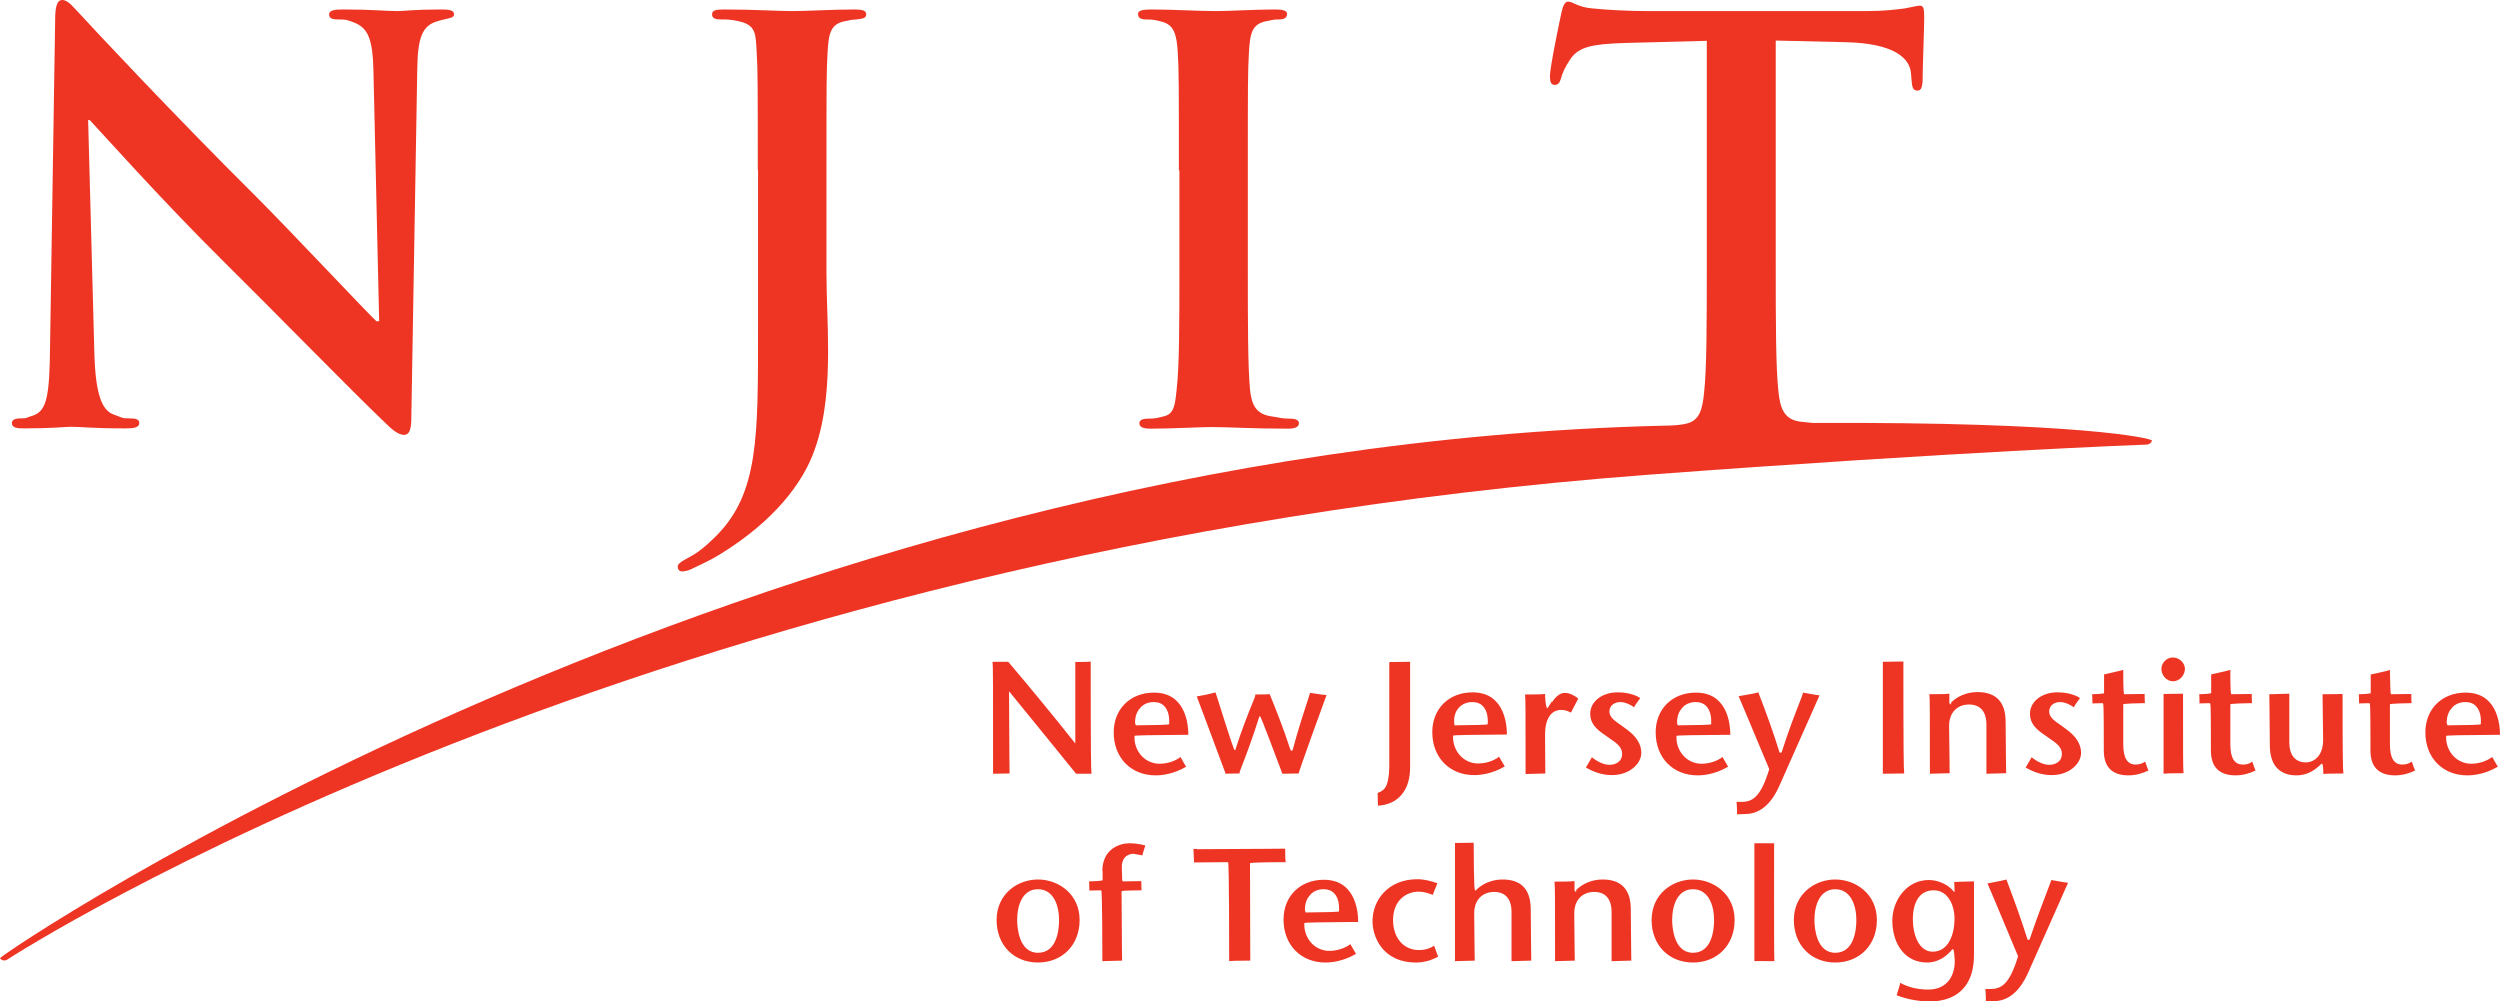
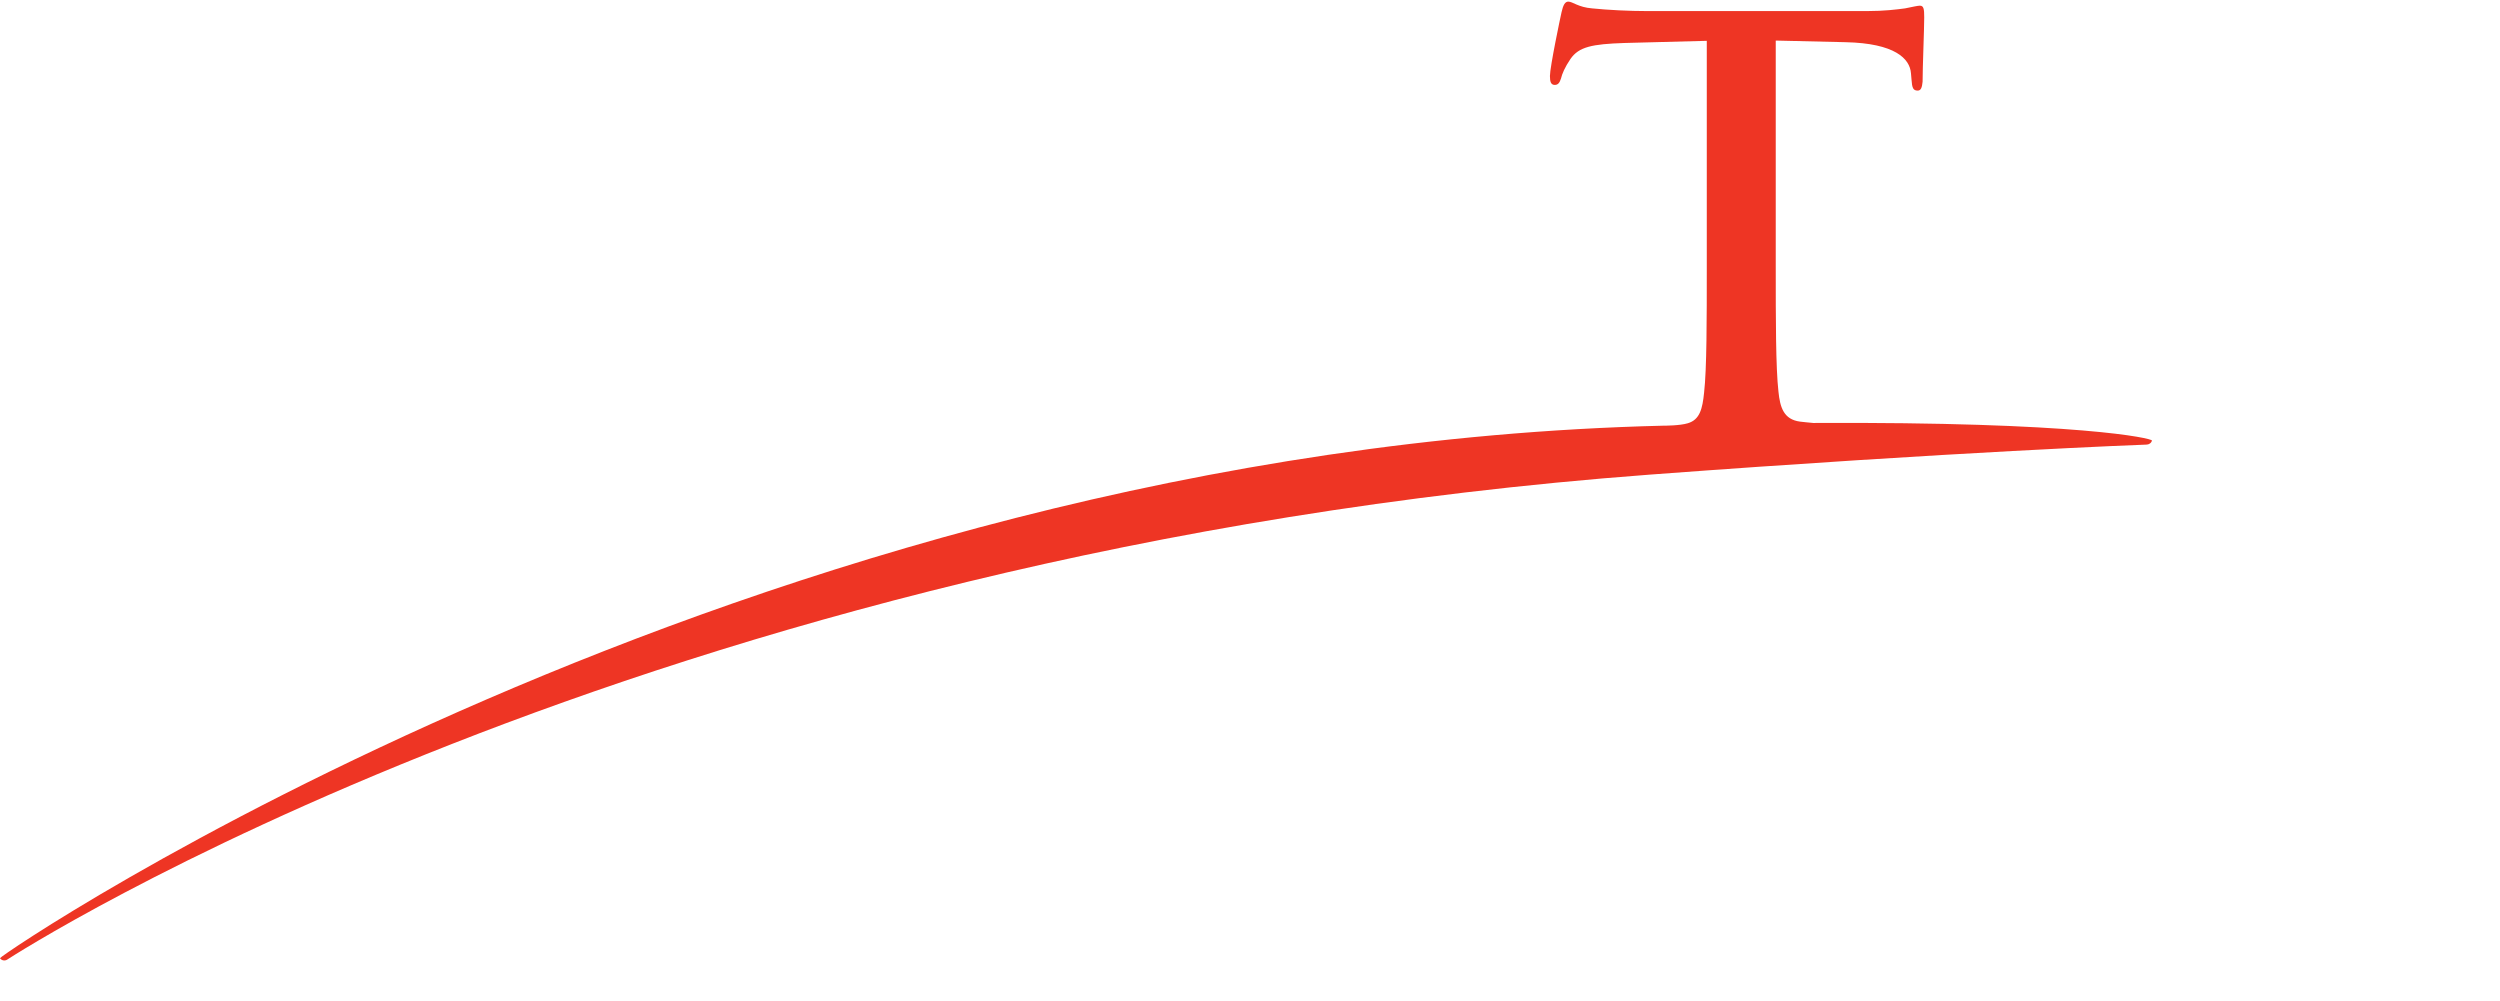
<svg xmlns="http://www.w3.org/2000/svg" id="Layer_1" data-name="Layer 1" viewBox="0 0 310.843 124.518">
  <defs>
    <style>
      .cls-1 {
        fill: #ee3524;
      }
    </style>
  </defs>
-   <path class="cls-1" d="M11.736,43.916c.135,5.38,1.042,7.162,2.421,7.633,1.177.404.874.471,1.984.471.773,0,1.177.135,1.177.572,0,.538-.639.673-1.58.673-4.472,0-5.616-.202-6.927-.202-.605,0-2.253.202-5.817.202-.908,0-1.513-.067-1.513-.673,0-.404.404-.572,1.11-.572.908,0,.504-.067,1.48-.336,1.782-.572,2.085-2.556,2.152-8.541L6.86,2.354c0-1.379.202-2.354.874-2.354.773,0,1.379.908,2.556,2.118.807.908,11.298,12.139,21.353,22.126,4.674,4.674,13.989,14.627,15.165,15.704h.336l-.706-30.936c-.067-4.203-.706-5.515-2.354-6.187-1.042-.404-1.076-.404-2.051-.404-.841,0-1.11-.202-1.11-.639,0-.538.773-.605,1.782-.605,3.598,0,5.279.202,6.725.202.74,0,2.085-.202,5.447-.202.908,0,1.58.067,1.58.605,0,.404-.437.437-1.244.639-.639.135.034,0-.773.202-1.917.538-2.488,1.984-2.556,5.851l-.74,43.479c0,1.513-.269,2.118-.908,2.118-.74,0-1.58-.74-2.354-1.513-4.338-4.136-13.148-13.182-20.31-20.277-7.499-7.431-15.165-16.04-16.41-17.351h-.202l.773,28.952v.034Z" />
-   <path class="cls-1" d="M94.221,21.185c0-10.491,0-12.408-.135-14.627-.135-2.354-.034-3.464-2.32-3.934-.672-.155-1.362-.223-2.051-.202-.773,0-1.177-.135-1.177-.639s.471-.605,1.513-.605c3.665,0,6.692.202,8.507.202,1.648,0,5.01-.202,7.7-.202.975,0,1.446.135,1.446.605s-.404.538-1.244.639c-1.042.067-.538.067-1.345.202-1.849.336-2.085,1.513-2.219,3.934-.135,2.219-.135,4.136-.135,14.627v12.744c0,2.959.202,6.288.202,9.718,0,3.934-.269,8.339-1.648,12.206-1.446,4.203-5.111,8.945-11.702,13.013-.908.572-1.984,1.11-3.43,1.782-.422.24-.894.378-1.379.404-.269,0-.538-.202-.538-.572s.336-.605,1.513-1.244c.908-.471,1.917-1.244,3.295-2.623,5.246-5.313,5.178-12.206,5.178-25.724v-19.772l-.034.067Z" />
-   <path class="cls-1" d="M146.578,21.185c0-10.491,0-12.408-.135-14.627-.135-2.354-.504-3.497-2.018-3.867-.773-.202-1.009-.269-1.816-.269-.706,0-1.11-.135-1.11-.706,0-.404.572-.538,1.648-.538,2.623,0,5.985.202,8.003.202,1.715,0,4.809-.202,7.431-.202.874,0,1.446.135,1.446.538,0,.538-.404.706-1.11.706s-.605.067-1.412.202c-1.849.336-2.085,1.513-2.219,3.934-.135,2.219-.135,4.136-.135,14.627v12.139c0,6.692,0,12.139.269,15.098.202,1.849.673,3.094,2.757,3.363.975.135,1.177.269,2.219.269.74,0,1.11.202,1.11.572,0,.471-.538.673-1.311.673-4.54,0-7.6-.202-9.449-.202-1.58,0-4.943.202-7.7.202-.908,0-1.379-.202-1.379-.673,0-.336.269-.572,1.11-.572,1.042,0,1.211-.135,1.849-.269,1.379-.269,1.48-1.446,1.681-3.43.336-2.892.336-8.339.336-15.031v-12.139h-.067Z" />
  <path class="cls-1" d="M225.465,52.592c-.605-.067-1.177-.101-1.648-.168-2.051-.269-2.488-1.782-2.69-3.733-.336-2.959-.336-9.045-.336-15.401V5.044l8.676.202c6.154.135,8.003,2.051,8.138,3.867l.067.773c.067,1.042.202,1.379.773,1.379.404,0,.538-.404.605-1.11,0-1.782.202-6.557.202-8.003,0-1.042-.067-1.446-.538-1.446-.269,0-.841.135-1.849.336-1.042.135-2.556.336-4.741.336h-27.271c-2.287,0-4.909-.135-6.893-.336-1.715-.135-2.421-.841-2.959-.841-.404,0-.639.404-.841,1.311-.135.572-1.446,6.826-1.446,7.936,0,.74.135,1.11.605,1.11.404,0,.605-.269.773-.807.135-.572.471-1.379,1.177-2.421,1.042-1.513,2.69-1.849,6.692-1.984l10.256-.269v28.246c0,6.355,0,12.61-.336,15.502-.202,2.018-.538,3.363-2.018,3.8-.975.303-2.858.303-3.026.303C92.641,55.685-.201,118.836,0,119.138s.605.37.908.168c.773-.504,78.585-50.877,204.213-60.292,38.233-2.858,61.536-3.733,61.772-3.733.303,0,.605-.202.673-.504.067-.269-9.079-2.354-42.067-2.186h-.034Z" />
-   <path class="cls-1" d="M133.699,82.284v10.155l-.135-.168c-2.858-3.598-5.548-6.86-8.205-9.987h-1.95c.067.504.067,2.825.067,13.921.168,0,.605,0,2.051-.034,0-.37-.034-2.051-.067-10.021v-.202s8.306,10.189,8.339,10.256h1.917c-.067-.504-.101-2.825-.101-13.955-.168.034-.639.067-2.018.067l.101-.034ZM141.836,87.933c.404-.404.942-.639,1.614-.639.572,0,1.009.168,1.345.538.437.471.639,1.244.572,2.219q-.067.101-4.136.135c-.034,0-.101-.336-.101-.336,0-.773.235-1.446.706-1.883v-.034ZM138.474,91.06c0,3.161,2.152,5.347,5.212,5.347.74,0,2.186-.135,3.8-1.076-.067-.101-.269-.404-.706-1.211-.639.504-1.614.841-2.623.841-.809-.006-1.583-.333-2.152-.908-.657-.683-.998-1.61-.942-2.556q.067-.101,6.692-.135c0-1.681-.471-3.195-1.345-4.102-.706-.773-1.715-1.143-2.925-1.143-2.959,0-5.01,2.051-5.01,4.943ZM148.797,86.588c.168.404.773,2.051,3.598,9.617.135,0,.538-.034,1.715-.034,0-.067.067-.303.067-.303.807-2.085,1.614-4.237,2.387-6.725v-.067h.101c.067.034.135.067,2.656,6.793,0,0,.101.269.135.336.135,0,.572,0,2.018-.034,0-.235,3.06-8.676,3.464-9.752-.235,0-.74-.067-2.051-.269,0,.034-.101.336-.101.336-.673,2.085-1.379,4.203-2.051,6.725,0,.067-.067.135-.067.135-.101,0-.202-.067-.202-.067-.874-2.69-1.749-4.876-2.589-6.961-.168,0-.538.034-1.782.034,0,.101-.101.404-.101.404-.807,1.984-1.614,4.002-2.387,6.456v.067l-.101-.034c-.067-.034-.135-.067-2.253-6.793l-.135-.37c-.202.067-.74.235-2.287.504h-.034ZM172.739,82.284v13.081c0,.975-.168,1.984-.437,2.455-.202.37-.538.605-1.009.773,0,.135,0,.471.034,1.58,2.488-.135,4.002-1.883,4.002-4.741v-13.148c-.202,0-.773,0-2.589.034v-.034ZM183.062,87.294c.572,0,1.009.168,1.345.538.437.471.639,1.244.572,2.219q-.067.101-4.136.135c-.135-.942.067-1.715.605-2.253.404-.404.942-.639,1.614-.639ZM178.086,91.027c0,3.161,2.152,5.347,5.212,5.347.74,0,2.186-.135,3.8-1.076-.067-.101-.235-.404-.706-1.211-.639.504-1.614.841-2.623.841-.809-.006-1.583-.333-2.152-.908-.657-.683-.998-1.61-.942-2.556q.067-.101,6.692-.135c0-1.681-.471-3.195-1.345-4.102-.706-.773-1.715-1.143-2.925-1.143-2.959,0-5.01,2.051-5.01,4.943ZM192.948,87.227l-.538.841c-.235,0-.303-1.547-.303-1.782-.235.034-.841.067-2.488.067.067.437.067,2.253.067,9.886.235,0,.841-.034,2.455-.067,0-.269,0-1.177-.034-4.842,0-1.917.74-3.06,1.984-3.06.538,0,.841.135,1.244.336.067-.135.235-.504.908-1.749-.538-.437-1.143-.706-1.681-.706-.74,0-1.278.706-1.58,1.143l-.034-.067ZM197.723,88.74c0,1.177.706,1.917,1.883,2.69l.471.336c.841.572,1.614,1.076,1.614,1.95,0,1.042-.874,1.379-1.58,1.379-.874,0-1.782-.605-2.186-.942-.067.135-.235.437-.74,1.278,1.11.639,2.118.942,3.262.942,2.186,0,3.632-1.446,3.632-2.757,0-1.076-.605-2.051-1.816-2.925l-.639-.471c-.874-.605-1.513-1.042-1.513-1.749,0-.807.706-1.177,1.345-1.177.538,0,1.143.235,1.715.639.067-.135.235-.404.773-1.143-.673-.437-1.681-.706-2.825-.706-1.917,0-3.396,1.143-3.396,2.656ZM209.224,87.933c.404-.404.942-.639,1.614-.639.572,0,1.009.168,1.345.538.437.471.639,1.244.572,2.219q-.067.101-4.136.135c-.034,0-.101-.336-.101-.336,0-.773.235-1.446.706-1.883v-.034ZM205.861,91.06c0,3.161,2.152,5.347,5.212,5.347.74,0,2.186-.135,3.8-1.076-.067-.101-.235-.404-.706-1.211-.639.504-1.614.841-2.623.841-.809-.006-1.583-.333-2.152-.908-.657-.683-.998-1.61-.942-2.556q.067-.101,6.692-.135c0-1.681-.471-3.195-1.345-4.102-.706-.773-1.715-1.143-2.926-1.143-2.959,0-5.01,2.051-5.01,4.943ZM216.184,86.588c.168.404.841,1.95,3.8,9.045-1.042,3.43-2.051,4.069-3.43,4.069h-.639s.067.538.067,1.547c.101,0,.336,0,1.009-.034,2.69,0,3.901-2.724,4.304-3.632,0,0,4.439-10.021,4.943-11.13-.202,0-.74-.101-2.051-.336l-.168.538c-.74,1.883-1.648,4.203-2.488,6.86-.067.101-.202.101-.269.034-.841-2.724-1.681-4.977-2.522-7.162l-.101-.303c-.202.067-.773.202-2.421.471l-.034.034ZM234.107,82.284v13.921c.202,0,.807,0,2.656-.034-.067-.504-.101-2.825-.101-13.921-.202,0-.773,0-2.589.034h.034ZM242.648,87.462l-.135.135-.135-.168v-1.177c-.235.034-.841.067-2.488.067.067.437.067,2.253.067,9.886.235,0,.841-.034,2.455-.067,0-.269,0-1.345-.067-5.885,0-1.614.975-2.656,2.488-2.656,1.379,0,2.152.874,2.152,2.488v6.12c.235,0,.841-.034,2.455-.067,0-.303-.034-1.446-.067-6.389,0-2.455-1.177-3.699-3.497-3.699-1.311,0-2.522.504-3.363,1.379l.134.034ZM252.4,88.74c0,1.177.706,1.917,1.883,2.69l.471.336c.841.572,1.614,1.076,1.614,1.95,0,1.042-.874,1.379-1.58,1.379-.874,0-1.782-.605-2.186-.942-.067.135-.235.437-.74,1.278,1.11.639,2.118.942,3.262.942,2.186,0,3.632-1.446,3.632-2.757,0-1.076-.605-2.051-1.816-2.925l-.639-.471c-.874-.605-1.513-1.042-1.513-1.749,0-.807.706-1.177,1.345-1.177.538,0,1.143.235,1.715.639.067-.135.235-.404.773-1.143-.673-.437-1.681-.706-2.825-.706-1.917,0-3.396,1.143-3.396,2.656ZM261.613,83.864v2.32s-.067.101-1.48.135c0,.135.034.437.034,1.143.135,0,.404,0,1.278-.034.101.067.135.067.135,5.885,0,2.051,1.042,3.094,3.06,3.094.874,0,1.749-.235,2.488-.605-.067-.135-.168-.404-.404-1.11-.336.235-.706.37-1.177.37-1.042,0-1.547-.807-1.547-2.522v-4.977s.067-.101,2.69-.135c0-.135-.034-.471-.034-1.143-.202,0-.74,0-2.522.034-.067-.034-.135-.101-.135-3.026-.202.067-.807.202-2.421.572h.034ZM269.011,86.319v9.886c.235-.034.841-.067,2.488-.067-.067-.437-.067-2.253-.067-9.886-.202,0-.74,0-2.421.034v.034ZM268.742,83.158c0,.74.572,1.547,1.446,1.547s1.48-.807,1.48-1.547-.706-1.412-1.513-1.412-1.412.74-1.412,1.412ZM274.93,83.864v2.32s-.067.101-1.48.135c0,.135.034.437.034,1.143.135,0,.404,0,1.278-.034.101.067.135.067.135,5.885,0,2.051,1.042,3.094,3.06,3.094.874,0,1.749-.235,2.488-.605-.067-.135-.168-.404-.404-1.11-.333.265-.752.397-1.177.37-1.042,0-1.547-.807-1.547-2.522v-4.977s.067-.101,2.69-.135c0-.135-.034-.471-.034-1.143-.202,0-.74,0-2.522.034-.067-.034-.135-.101-.135-3.026-.202.067-.807.202-2.421.572h.034ZM282.159,86.319c0,.303.034,1.446.067,6.389,0,2.387,1.177,3.699,3.295,3.699,1.143,0,2.118-.437,3.127-1.446.135,0,.202,0,.235,1.278.235-.034.841-.067,2.488-.067-.067-.437-.101-2.253-.101-9.886-.202,0-.74.034-2.488.034l.067,5.716c0,1.917-1.11,2.757-2.152,2.757-1.311,0-2.051-.908-2.051-2.488v-6.053c-.235,0-.841.034-2.455.067h-.034ZM296.585,83.461s-1.715.404-1.816.404v2.32s-.101.101-1.48.135c0,.135.034.437.034,1.143.135,0,.404,0,1.278-.034.101.067.135.067.135,5.885,0,2.051,1.042,3.094,3.06,3.094.874,0,1.749-.235,2.488-.605-.067-.135-.168-.404-.404-1.11-.303.202-.639.37-1.177.37-1.042,0-1.547-.807-1.547-2.522v-4.977s.067-.101,2.69-.135c0-.135-.034-.471-.034-1.143-.202,0-.74,0-2.522.034q-.101-.067-.135-3.06c0,.067-.572.202-.572.202ZM304.924,87.933c.404-.404.942-.639,1.614-.639.572,0,1.009.168,1.345.538.437.471.639,1.211.572,2.219q-.067.101-4.136.135c-.034,0-.101-.336-.101-.336,0-.773.235-1.446.706-1.883v-.034ZM301.562,91.06c0,3.161,2.152,5.347,5.212,5.347.74,0,2.186-.135,3.8-1.076-.067-.101-.235-.404-.706-1.211-.639.504-1.648.841-2.623.841-.809-.006-1.583-.333-2.152-.908-.657-.683-.998-1.61-.942-2.556q.067-.101,6.692-.135c0-1.681-.471-3.195-1.345-4.102-.706-.773-1.715-1.143-2.926-1.143-2.959,0-5.01,2.051-5.01,4.943ZM126.469,114.397c0-1.849.673-3.833,2.589-3.833s2.623,1.984,2.623,3.833c0,1.211-.269,4.069-2.623,4.069s-2.589-3.127-2.589-4.069ZM123.914,114.397c0,3.094,2.118,5.279,5.145,5.279s5.178-2.186,5.178-5.279c0-3.262-2.656-5.044-5.178-5.044s-5.145,1.782-5.145,5.044ZM137.095,108.311v1.143s-.101.101-1.681.135c0,.135.034.471.034,1.143.135,0,.471,0,1.48-.034.135.101.135,8.104.135,8.81.235,0,.841-.034,2.455-.067,0-.336-.034-1.749-.067-8.608.034-.067.067-.101,2.488-.135,0-.135-.034-.471-.034-1.143-.168,0-.639,0-2.287.034-.101-.034-.101-.067-.135-1.782,0-1.614,1.278-1.648,1.446-1.648l1.177.202c-.101,0-.034-.235.303-1.244-.538-.135-1.244-.269-1.984-.269-1.244,0-3.363.74-3.363,3.464h.034ZM148.797,105.553h-.404s.067,1.513.067,1.681c.235,0,1.042,0,4.237-.034.135.101.135,11.332.135,12.307.235-.034.874-.067,2.623-.067l-.034-12.105c.101-.135,4.002-.135,4.439-.135-.034-.168-.067-.572-.067-1.681-.404,0-2.219.034-10.962.067l-.034-.034ZM162.954,111.202c.404-.404.942-.639,1.614-.639.572,0,1.009.168,1.345.538.437.471.639,1.244.572,2.219q-.067.101-4.136.135c-.034,0-.101-.336-.101-.336,0-.773.235-1.446.706-1.883v-.034ZM159.591,114.33c0,3.161,2.152,5.347,5.212,5.347.74,0,2.186-.135,3.8-1.076-.067-.101-.235-.404-.706-1.211-.639.504-1.648.841-2.623.841-.809-.006-1.583-.333-2.152-.908-.657-.683-.998-1.61-.942-2.556q.067-.101,6.692-.135c0-1.681-.471-3.195-1.345-4.102-.706-.773-1.715-1.143-2.925-1.143-2.959,0-5.01,2.051-5.01,4.943ZM170.654,114.565c0,1.782,1.143,5.111,5.447,5.111.908,0,1.917-.269,2.724-.74-.067-.135-.202-.437-.504-1.345-.56.362-1.216.549-1.883.538-1.917,0-3.228-1.513-3.228-3.733,0-2.421,1.614-3.531,3.195-3.531.504,0,1.076.135,1.749.404.034-.135.168-.471.572-1.446-.74-.269-1.648-.504-2.488-.504-3.665,0-5.582,2.623-5.582,5.212v.034ZM180.91,104.847v14.661c.235,0,.841-.034,2.455-.067,0-.269-.034-1.379-.067-5.885,0-1.614.975-2.656,2.488-2.656,1.379,0,2.152.874,2.152,2.488v6.12c.235,0,.841-.034,2.455-.067,0-.303-.034-1.446-.067-6.389,0-2.455-1.177-3.699-3.497-3.699-1.311,0-2.522.504-3.363,1.379-.135,0-.202,0-.235-5.952-.202,0-.74,0-2.387.034l.067.034ZM196.042,110.765l-.135.135-.135-.168v-1.177c-.235.034-.841.067-2.488.067.067.437.067,2.253.067,9.886.235,0,.841-.034,2.455-.067,0-.269-.034-1.345-.067-5.885,0-1.614.975-2.656,2.488-2.656,1.379,0,2.152.874,2.152,2.488v6.12c.235,0,.841-.034,2.455-.067,0-.303-.034-1.446-.067-6.389,0-2.455-1.177-3.699-3.497-3.699-1.311,0-2.522.504-3.363,1.379l.135.034ZM207.912,114.397c0-1.849.673-3.833,2.589-3.833s2.623,1.984,2.623,3.833c0,1.211-.269,4.069-2.623,4.069s-2.589-3.127-2.589-4.069ZM205.357,114.397c0,3.094,2.118,5.279,5.145,5.279s5.178-2.186,5.178-5.279c0-3.262-2.656-5.044-5.178-5.044s-5.145,1.782-5.145,5.044ZM218.135,104.847v14.661c.235-.034.841,0,2.488,0-.067-.504-.034-14.661-.034-14.661,0,0-2.455,0-2.455,0ZM225.6,114.397c0-1.849.673-3.833,2.589-3.833s2.623,1.984,2.623,3.833c0,1.211-.269,4.069-2.623,4.069s-2.589-3.127-2.589-4.069ZM223.044,114.397c0,3.094,2.118,5.279,5.145,5.279s5.178-2.186,5.178-5.279c0-3.262-2.656-5.044-5.178-5.044s-5.145,1.782-5.145,5.044ZM237.84,114.33c0-2.32.942-3.632,2.589-3.632,1.782,0,2.589,1.849,2.589,3.531,0,1.883-.706,4.102-2.724,4.102-1.681,0-2.455-2.085-2.455-4.002ZM235.284,114.397c0,3.161,1.715,5.279,4.304,5.279,1.547,0,2.556-.908,3.161-1.648.168,0,.202,0,.303,1.412,0,2.253-1.244,3.598-3.295,3.598-1.379,0-2.522-.303-3.497-.841,0,.168-.135.572-.437,1.547,1.177.471,2.69.773,4.102.773,2.051,0,5.515-.74,5.515-5.817v-9.113c-.235,0-.841.034-2.455.067,0,.101,0,.37.034,1.076v.202l-.135-.135c-.706-.841-1.917-1.379-3.06-1.379-2.825,0-4.54,2.623-4.54,5.044v-.067ZM247.121,109.857c.168.37.841,1.95,3.8,9.045-1.042,3.43-2.051,4.069-3.43,4.069h-.639s.067.538.067,1.547c.101,0,.336,0,.975-.034,2.69,0,3.901-2.724,4.304-3.598l4.943-11.13c-.202,0-.74-.101-2.085-.336-.034.135-.235.639-.235.639-.874,2.32-1.648,4.304-2.455,6.725-.067.101-.168.101-.269.034-.841-2.69-1.681-4.943-2.488-7.095l-.135-.37c-.202.067-.773.202-2.421.504h.067Z" />
</svg>